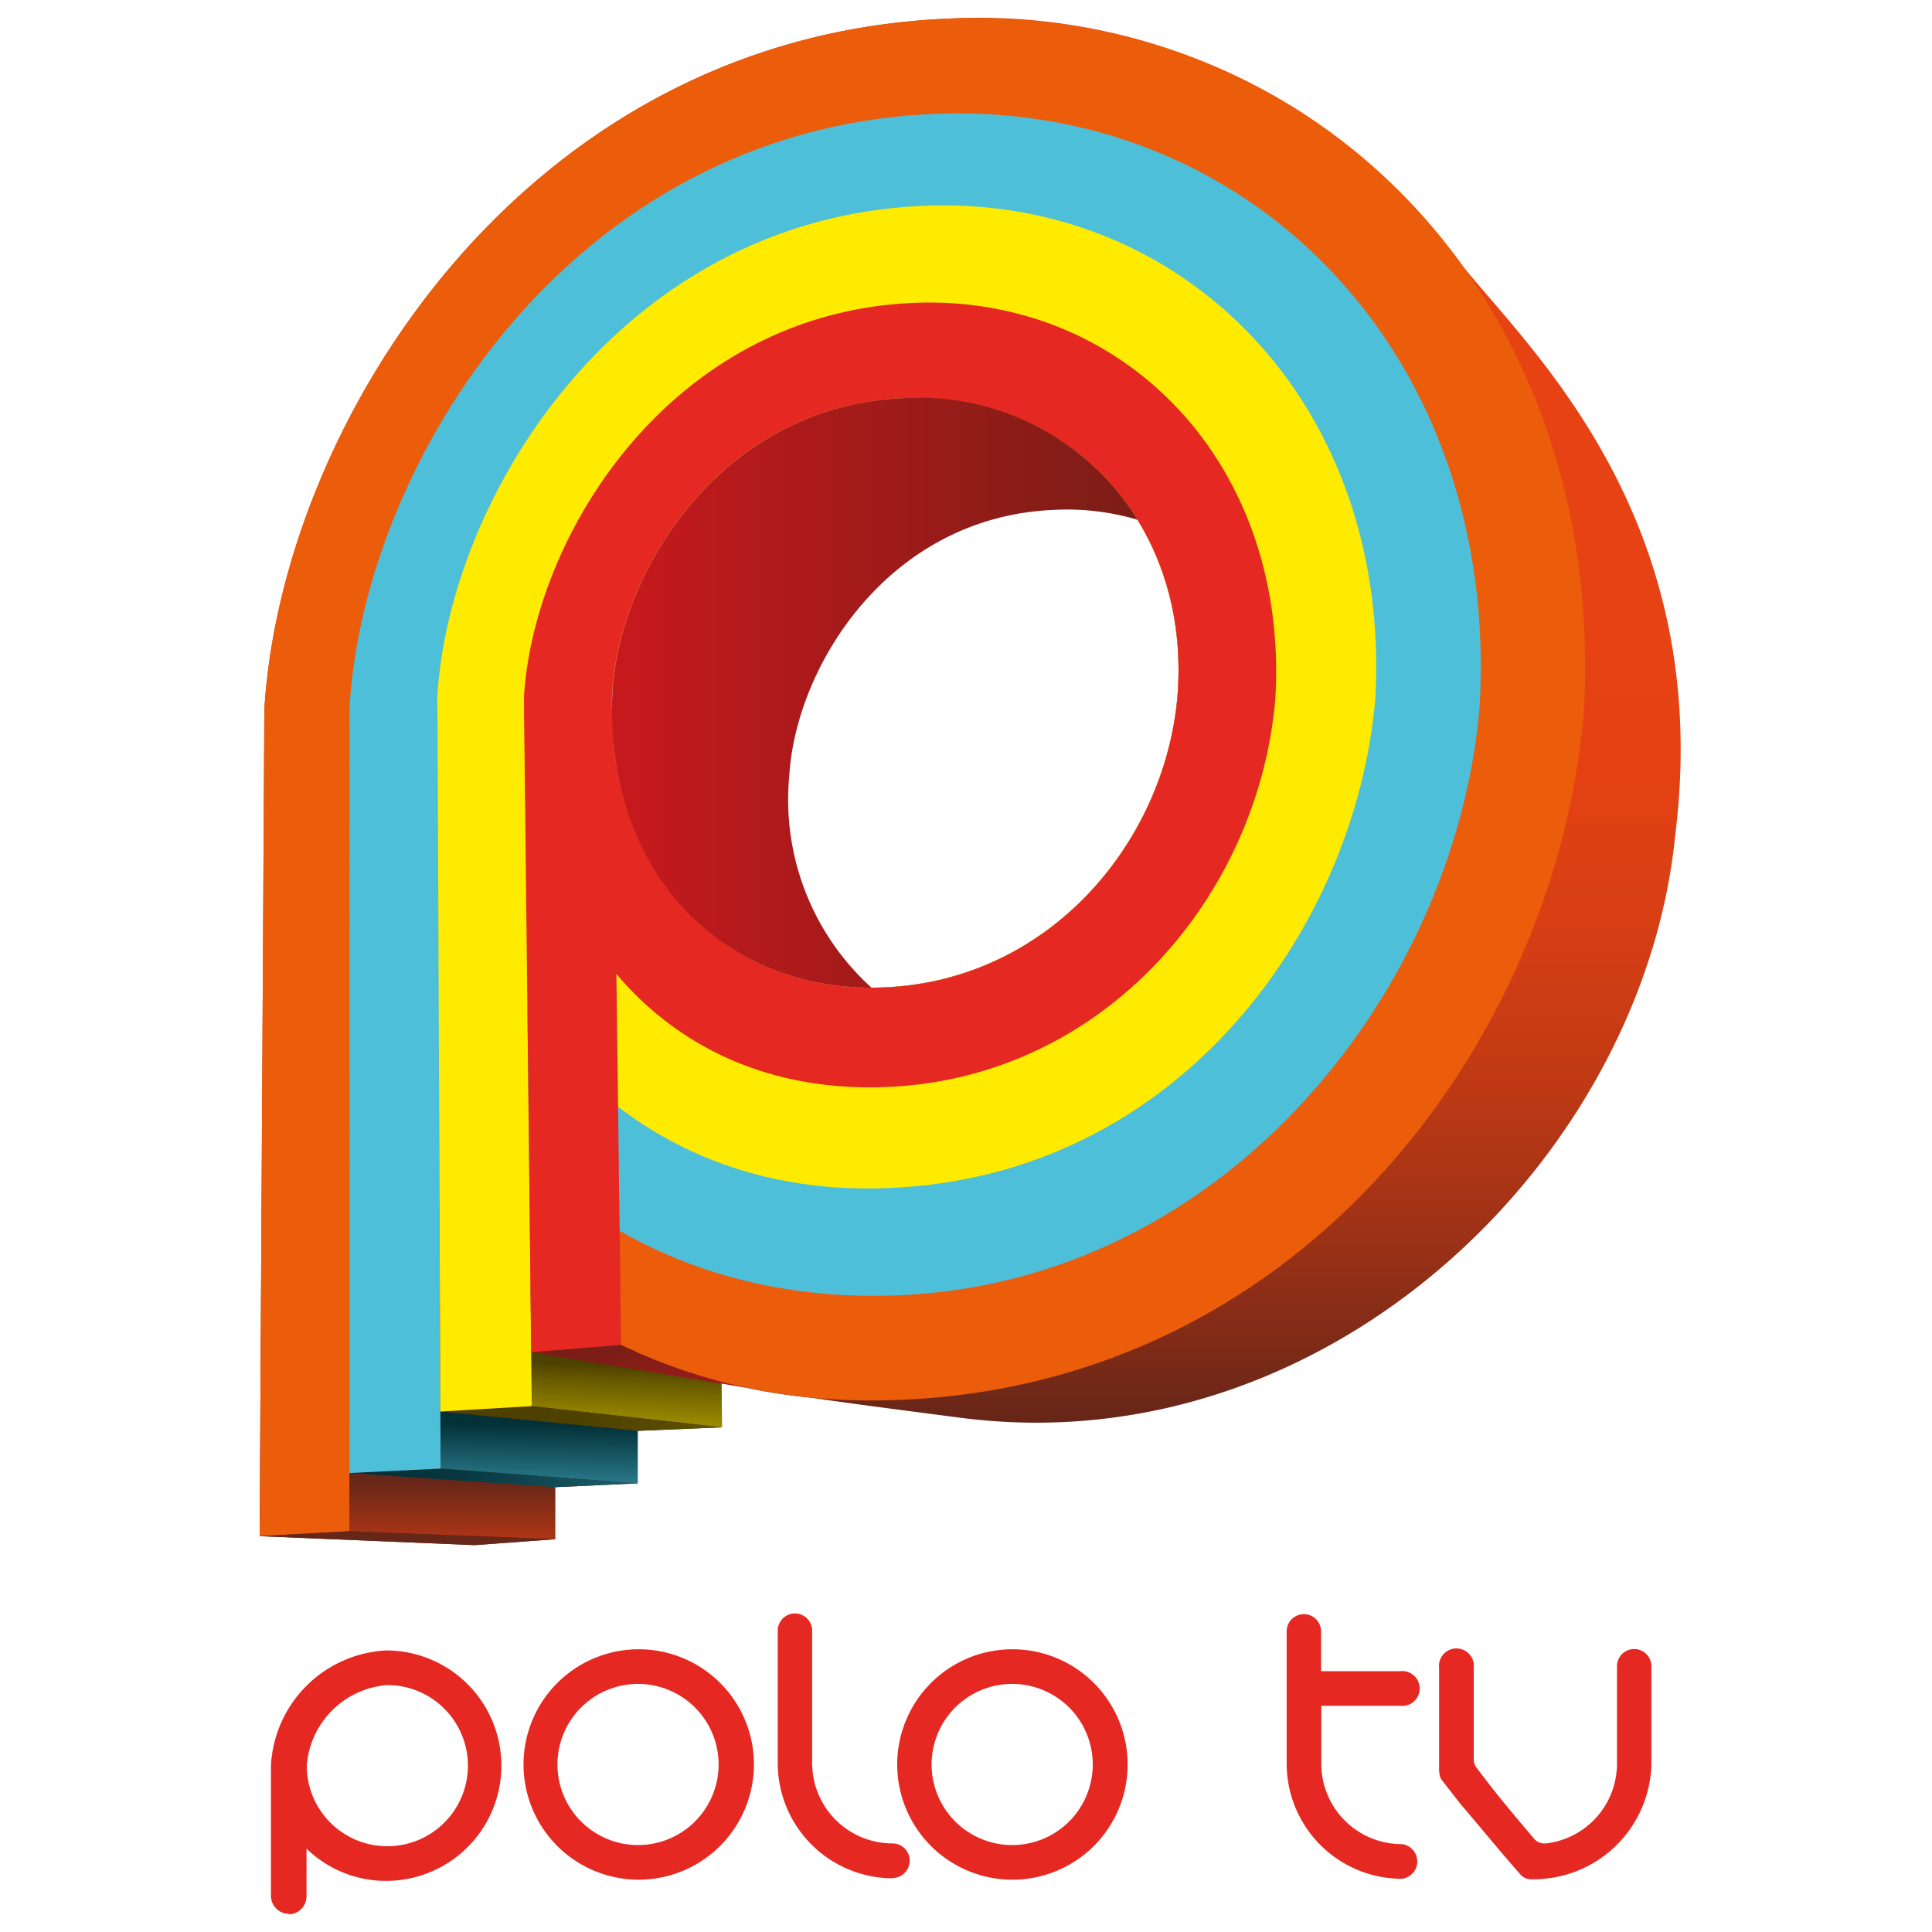
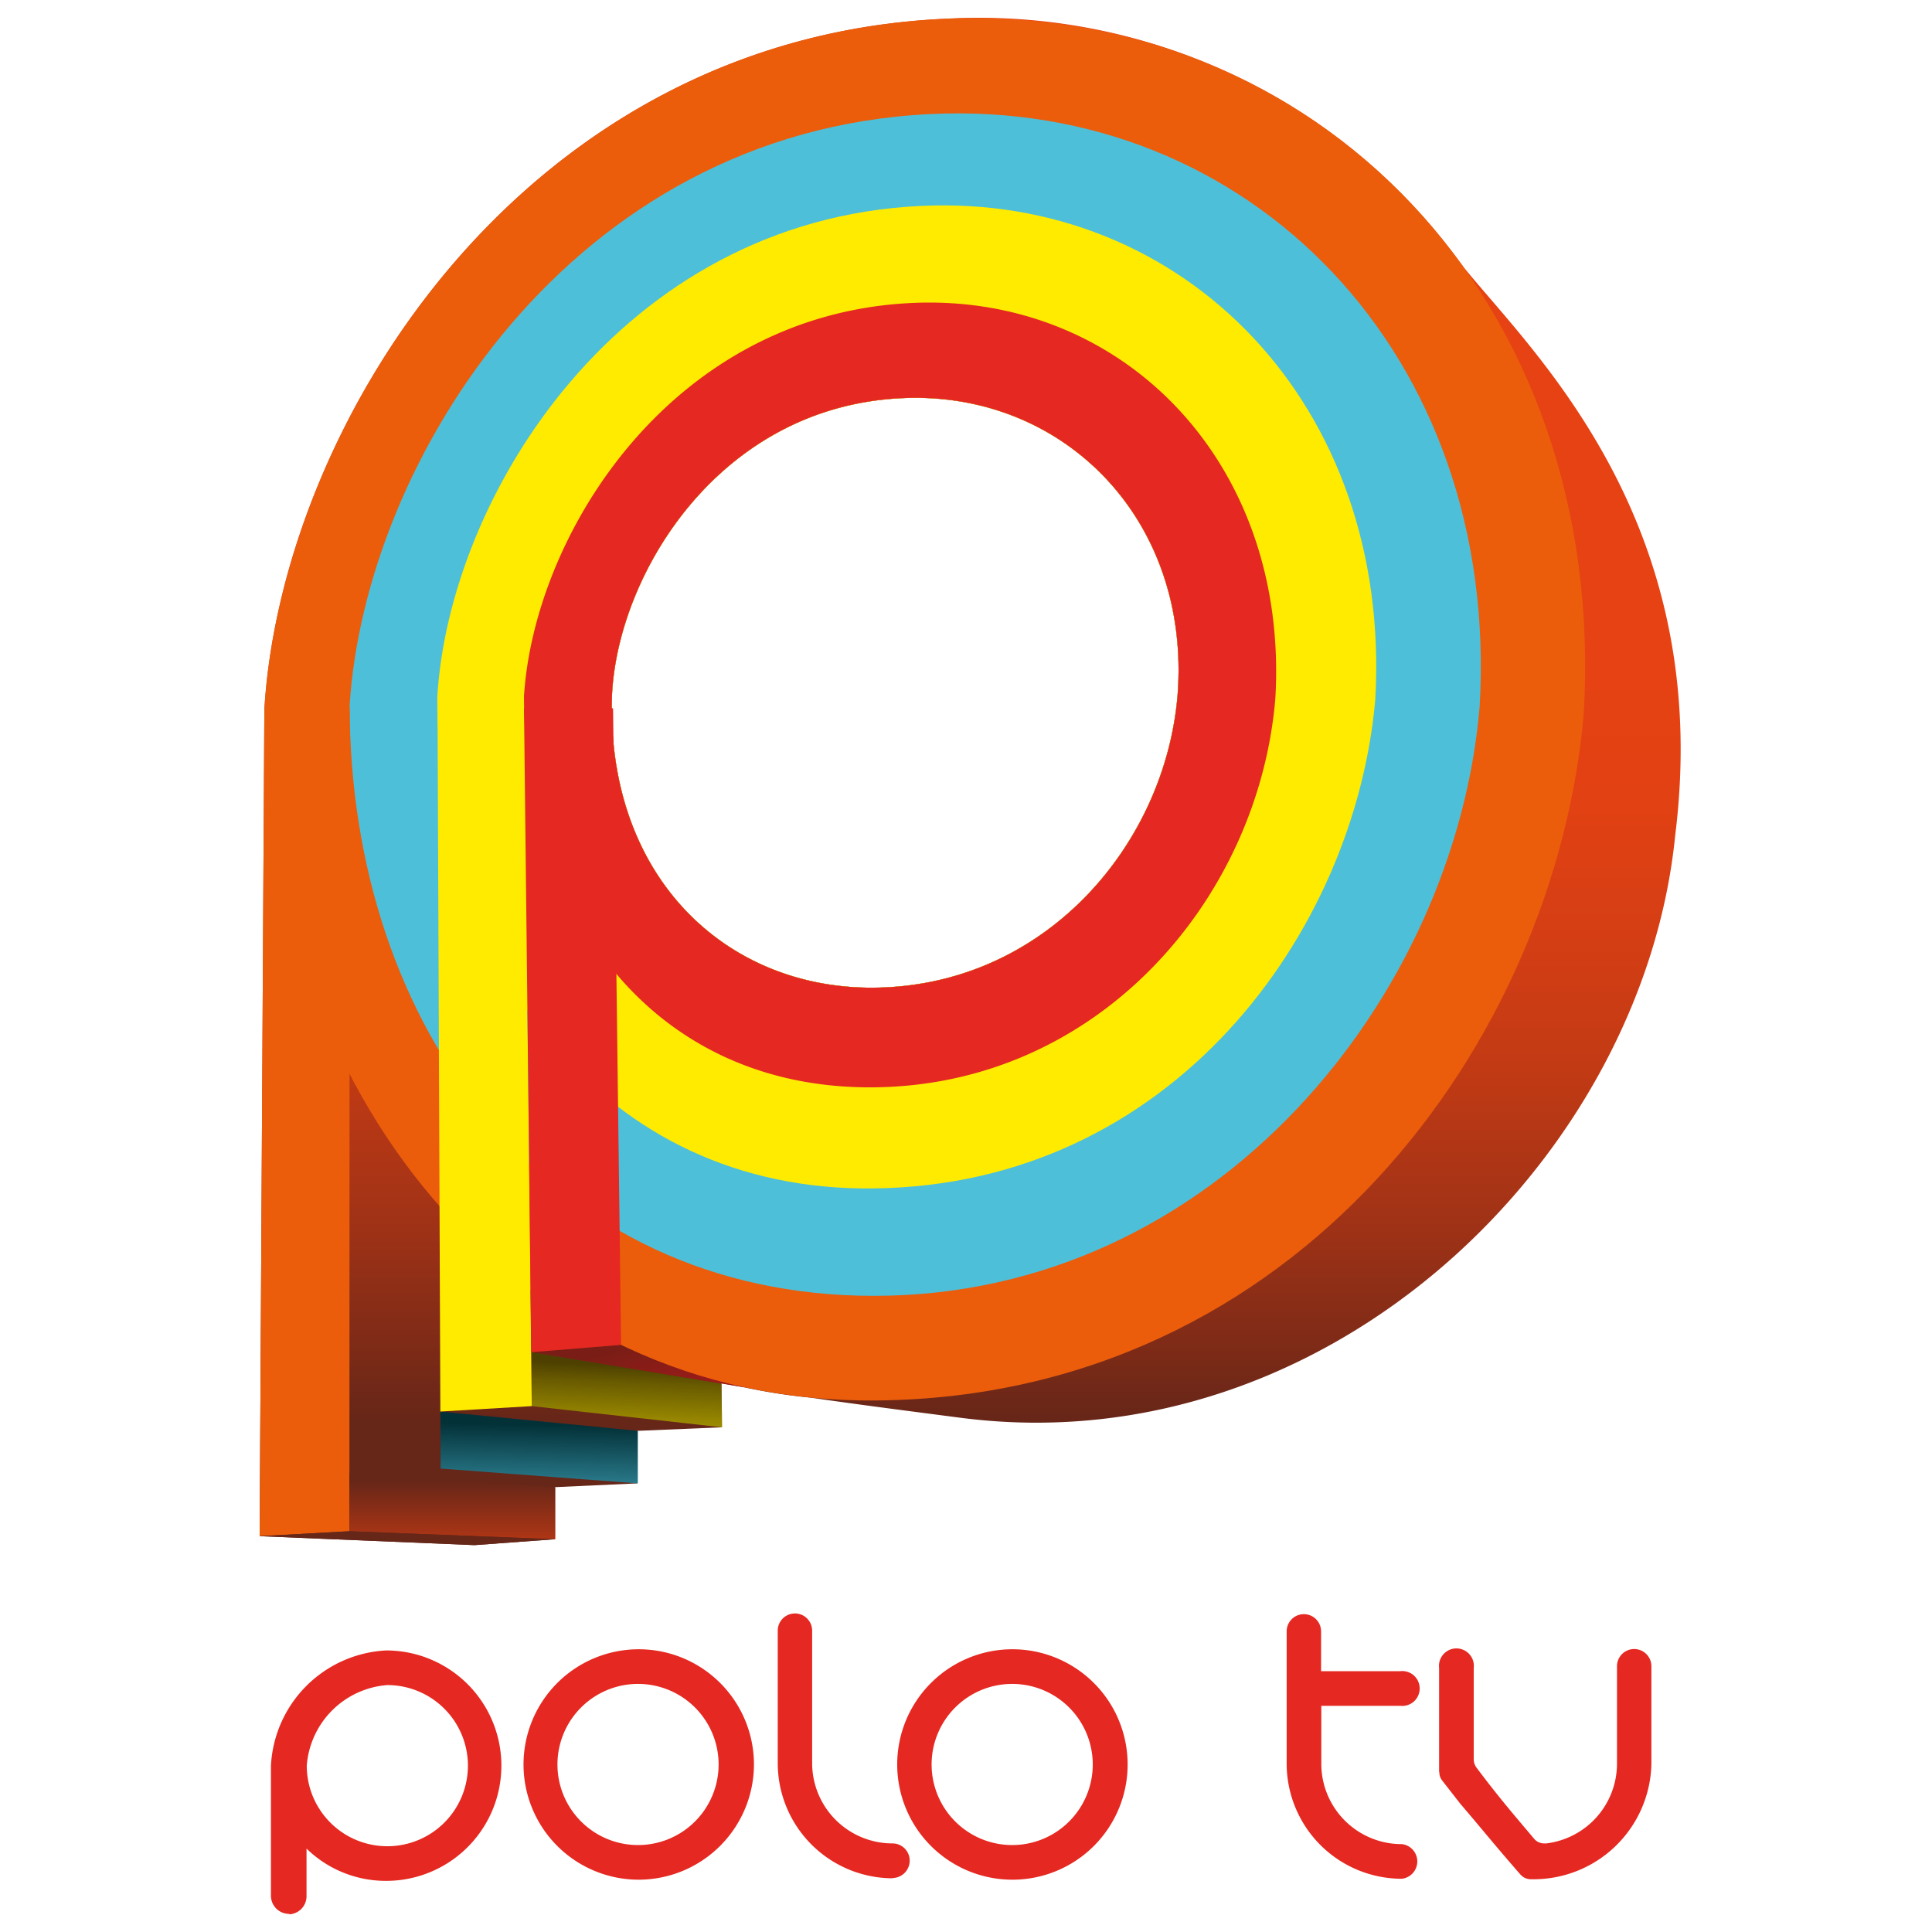
<svg xmlns="http://www.w3.org/2000/svg" width="56" height="56" viewBox="0 0 61 82">
  <defs>
    <linearGradient id="a" x1="30.68" x2="30.68" y1="60.36" y2="12.3" gradientUnits="userSpaceOnUse">
      <stop offset="0" stop-color="#662618" />
      <stop offset=".07" stop-color="#7f2b17" />
      <stop offset=".19" stop-color="#a43316" />
      <stop offset=".31" stop-color="#c13a14" />
      <stop offset=".43" stop-color="#d53e14" />
      <stop offset=".55" stop-color="#e24113" />
      <stop offset=".66" stop-color="#e64213" />
    </linearGradient>
    <linearGradient id="b" x1="16.79" x2="16.79" y1="62.17" y2="72.02" gradientTransform="matrix(1 .04 0 1 -.74 -4.91)" gradientUnits="userSpaceOnUse">
      <stop offset="0" stop-color="#4d4000" />
      <stop offset=".08" stop-color="#6a5c00" />
      <stop offset=".23" stop-color="#978700" />
      <stop offset=".37" stop-color="#bdab00" />
      <stop offset=".52" stop-color="#dac700" />
      <stop offset=".66" stop-color="#eedb00" />
      <stop offset=".8" stop-color="#fbe700" />
      <stop offset=".94" stop-color="#ffeb00" />
    </linearGradient>
    <linearGradient id="c" x1="8.01" x2="31.76" y1="60.2" y2="60.2" gradientUnits="userSpaceOnUse">
      <stop offset="0" stop-color="#4d4000" />
      <stop offset=".27" stop-color="#4f4200" />
      <stop offset=".41" stop-color="#574a00" />
      <stop offset=".53" stop-color="#655700" />
      <stop offset=".62" stop-color="#786900" />
      <stop offset=".71" stop-color="#918100" />
      <stop offset=".79" stop-color="#b09f00" />
      <stop offset=".87" stop-color="#d3c100" />
      <stop offset=".94" stop-color="#fce800" />
      <stop offset=".94" stop-color="#ffeb00" />
    </linearGradient>
    <linearGradient id="d" x1="16.28" x2="17.89" y1="57.12" y2="62.69" gradientUnits="userSpaceOnUse">
      <stop offset="0" stop-color="#7a1d16" />
      <stop offset=".96" stop-color="#c5191d" />
    </linearGradient>
    <linearGradient id="e" x1="8.7" x2="8.7" y1="62.84" y2="67.83" gradientUnits="userSpaceOnUse">
      <stop offset="0" stop-color="#662618" />
      <stop offset=".89" stop-color="#e64213" />
    </linearGradient>
    <linearGradient id="f" x1="12.38" x2="12.38" y1="62.51" y2="67.65" gradientTransform="matrix(1 .02 0 1 0 -2.43)" gradientUnits="userSpaceOnUse">
      <stop offset=".03" stop-color="#033138" />
      <stop offset=".95" stop-color="#4ebfd9" />
    </linearGradient>
    <linearGradient id="g" x1="4.83" x2="28.54" y1="62.73" y2="62.73" gradientUnits="userSpaceOnUse">
      <stop offset=".03" stop-color="#033138" />
      <stop offset=".15" stop-color="#06363e" />
      <stop offset=".3" stop-color="#0e454f" />
      <stop offset=".47" stop-color="#1b5e6b" />
      <stop offset=".66" stop-color="#2d8092" />
      <stop offset=".87" stop-color="#44acc3" />
      <stop offset=".95" stop-color="#4ebfd9" />
    </linearGradient>
    <linearGradient id="h" x1="15.52" x2="37.78" y1="29.4" y2="29.4" gradientUnits="userSpaceOnUse">
      <stop offset=".04" stop-color="#c5191d" />
      <stop offset="1" stop-color="#7a1d16" />
    </linearGradient>
  </defs>
  <path fill="url(#a)" d="M51.62 11.34c-.21-.29-.42-.57-.64-.85A25.28 25.28 0 0029.54.8C11.65 1.66 1.47 18 .72 30.07L.52 65.2l9.12.38 3.4-.25v-2.21l3.5-.16v-2.23l3.58-.15v-1.87l1 .18a24.79 24.79 0 002.78.43c2 .29 4.1.56 6.41.86 15.63 2 28.94-11.09 30.29-24.72 1.66-13.3-6.01-20.46-8.98-24.12zM39.48 29.5c-.53 6.39-5.68 12.42-13 12.42-6.21 0-11.3-4.74-11-12.52.3-5.16 4.61-12.14 12.29-12.5 6.81-.33 12.28 5.1 11.71 12.6z" />
  <path fill="url(#b)" d="M20.15 60.58l-.03-1.86-8.07-1.33.02 2.29 8.08.9z" />
-   <path fill="url(#c)" d="M8.19 59.91l8.38.82 3.58-.15-8.08-.9-3.88.23z" />
  <path fill="url(#d)" d="M21.08 58.88l-9.02-1.49 3.8-.31 5.22 1.8z" />
  <path fill="#eb5d0b" d="M29.54.8C11.62 1.66 1.43 18.06.72 30.14c0 16.06 10.42 29.46 26 29.3 17.85-.17 28.8-15.24 30-29.16C57.75 12.69 45.29.05 29.54.8zm9.94 28.7c-.53 6.39-5.68 12.42-13 12.42-6.21 0-11.3-4.74-11-12.52.3-5.16 4.61-12.14 12.29-12.5 6.81-.33 12.28 5.1 11.71 12.6z" />
  <path fill="#4ebfd9" d="M29 4.84C13.68 5.57 5 19.59 4.34 29.92 4.34 43.66 12.78 55 26.59 55c14.57 0 24.68-12.77 25.71-25C53.18 15 42.51 4.19 29 4.84zM39.48 29.5c-.53 6.39-5.68 12.42-13 12.42-6.21 0-11.3-4.74-11-12.52.3-5.16 4.61-12.14 12.29-12.5 6.81-.33 12.28 5.1 11.71 12.6z" />
  <path fill="#ffeb00" d="M28.58 8.74C15.86 9.34 8.57 21 8.06 29.58c0 11.42 7 21 18.5 20.86C39.23 50.31 47 39.6 47.87 29.7c.72-12.51-8.12-21.5-19.29-20.96zm10.9 20.76c-.53 6.39-5.68 12.42-13 12.42-6.21 0-11.3-4.74-11-12.52.3-5.16 4.61-12.14 12.29-12.5 6.81-.33 12.28 5.1 11.71 12.6z" />
  <path fill="#e52821" d="M28.18 12.86c-10.19.49-16 9.8-16.44 16.68 0 9.14 5.42 16.61 14.68 16.61 9.68 0 16.51-8 17.21-16.52.58-10.01-6.5-17.2-15.45-16.77zm11.3 16.64c-.53 6.39-5.68 12.42-13 12.42-6.21 0-11.3-4.74-11-12.52.3-5.16 4.61-12.14 12.29-12.5 6.81-.33 12.28 5.1 11.71 12.6zm11.1 45.71v-4.42a.74.74 0 111.47 0v3.89a.59.59 0 00.13.36c1 1.33 1.59 2 2.43 3a.55.55 0 00.43.2h.09a3.41 3.41 0 003-3.39v-4.13a.73.73 0 111.46 0v4.15a5 5 0 01-5.09 4.89.59.59 0 01-.46-.19c-1.12-1.28-1.69-2-2.55-3l-.78-1a.57.57 0 01-.12-.37zM5.93 71.52a3.71 3.71 0 00-3.41 3.42 3.42 3.42 0 103.41-3.42zM1.8 81.23a.77.77 0 01-.8-.79v-5.5a5.16 5.16 0 014.89-4.89 4.89 4.89 0 110 9.78 4.82 4.82 0 01-3.38-1.37v2a.77.77 0 01-.76.79zm14.8-9.76a3.42 3.42 0 103.4 3.42 3.42 3.42 0 00-3.42-3.42zm0 8.31a4.89 4.89 0 114.9-4.89 4.9 4.9 0 01-4.9 4.89zm10.8-.06a4.89 4.89 0 01-4.89-4.88v-5.63a.73.73 0 111.46 0v5.63a3.41 3.41 0 003.41 3.4.73.73 0 01.73.72.74.74 0 01-.73.75zm5.07-8.25a3.42 3.42 0 103.41 3.42 3.42 3.42 0 00-3.41-3.42zm0 8.31a4.89 4.89 0 114.89-4.89 4.89 4.89 0 01-4.89 4.89zm13.11-8.85h3.35a.74.74 0 110 1.47h-3.35v2.49A3.41 3.41 0 0049 78.27a.74.74 0 010 1.47 4.89 4.89 0 01-4.89-4.88v-5.62a.73.73 0 111.46 0v1.69z" />
  <path fill="#eb5d0b" d="M.52 65.2l.2-35.11h3.62l-.01 34.9-3.81.21z" />
  <path fill="url(#e)" d="M13.07 65.33v-2.21l-8.74-.6v2.47l8.74.34z" />
  <path fill="#662618" d="M.52 65.2l9.12.38 3.4-.25-8.71-.34-3.81.21z" />
  <path fill="url(#f)" d="M16.57 62.96v-2.23l-8.38-.82.01 2.42 8.37.63z" />
-   <path fill="url(#g)" d="M4.33 62.52l8.74.6 3.5-.16-8.36-.63-3.88.19z" />
-   <path fill="#4ebfd9" d="M4.33 62.52l.01-32.43 3.72-.03.14 32.27-3.87.19z" />
  <path fill="#ffeb00" d="M8.19 59.91l-.12-29.85h3.67l.33 29.62-3.88.23z" />
  <path fill="#e52821" d="M12.05 57.39l-.31-27.33h3.78l.34 27.02-3.81.31z" />
-   <path fill="url(#h)" d="M23 32.92c.28-4.66 4.23-11 11.25-11.28a10.5 10.5 0 013.53.42 10.91 10.91 0 00-10-5.16c-7.68.36-12 7.34-12.29 12.5-.33 7.78 4.76 12.52 11 12.52a10.76 10.76 0 01-3.49-9z" />
</svg>